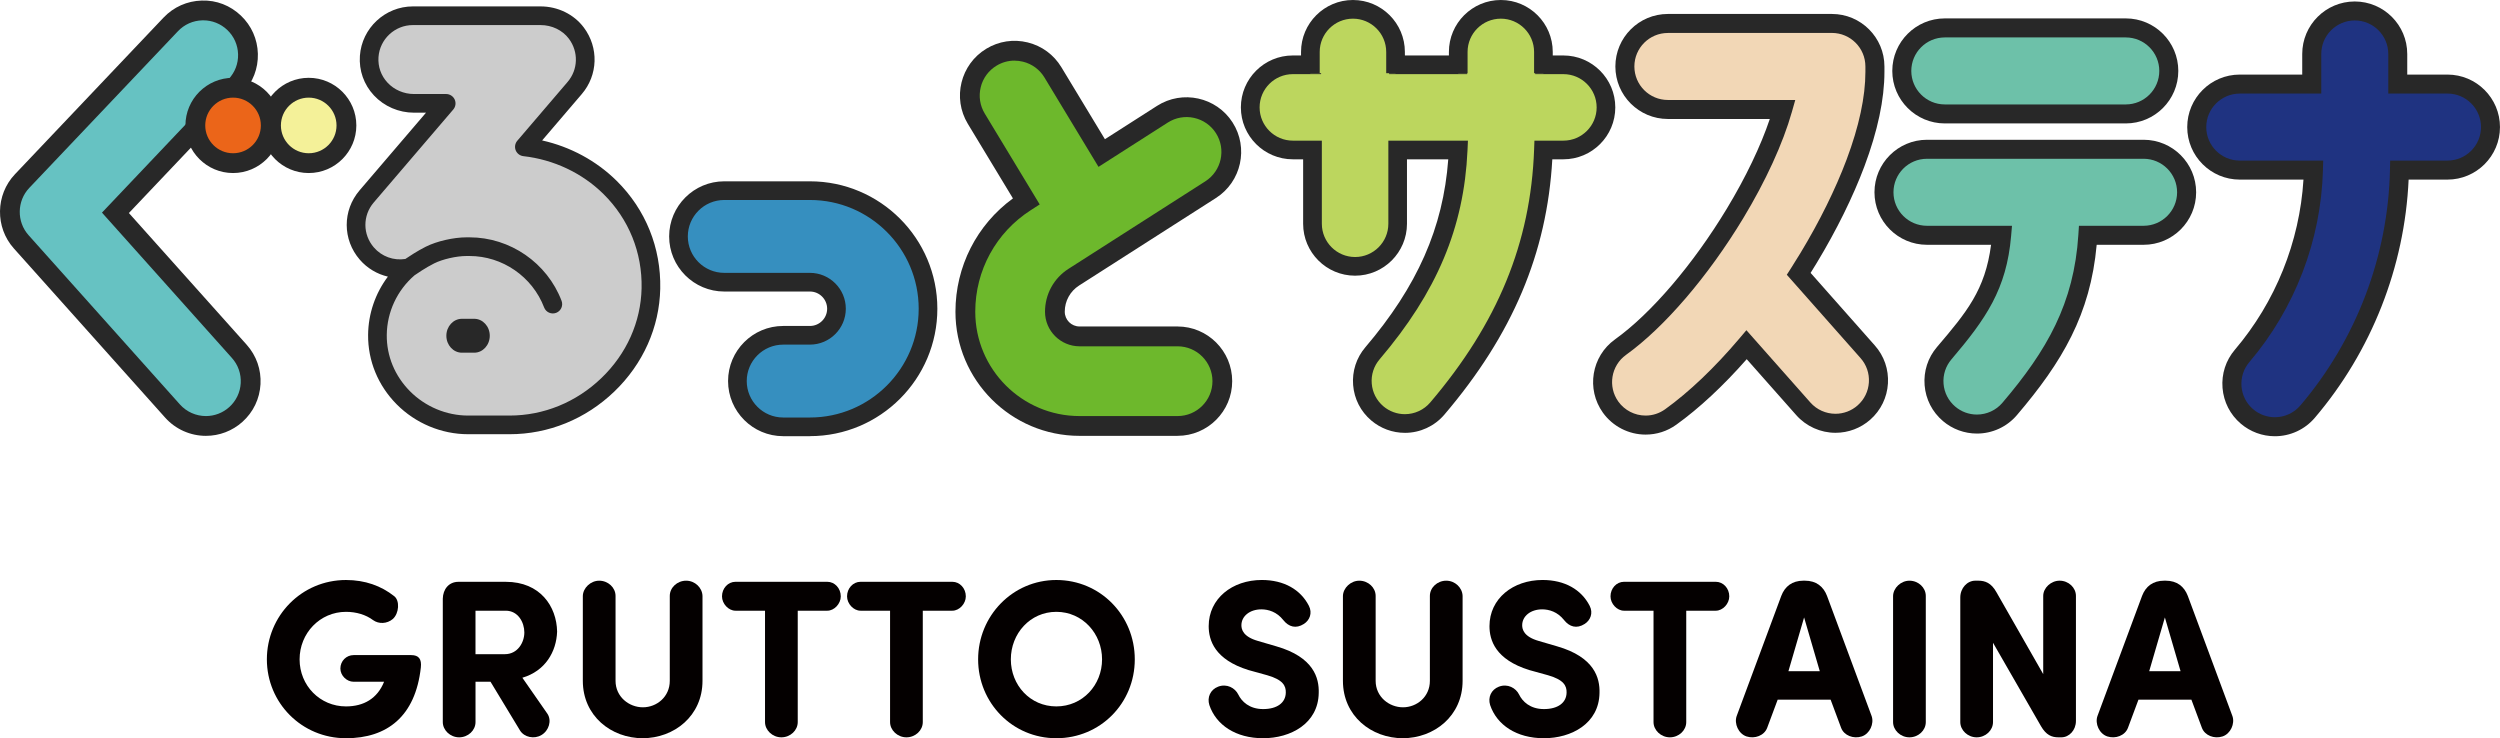
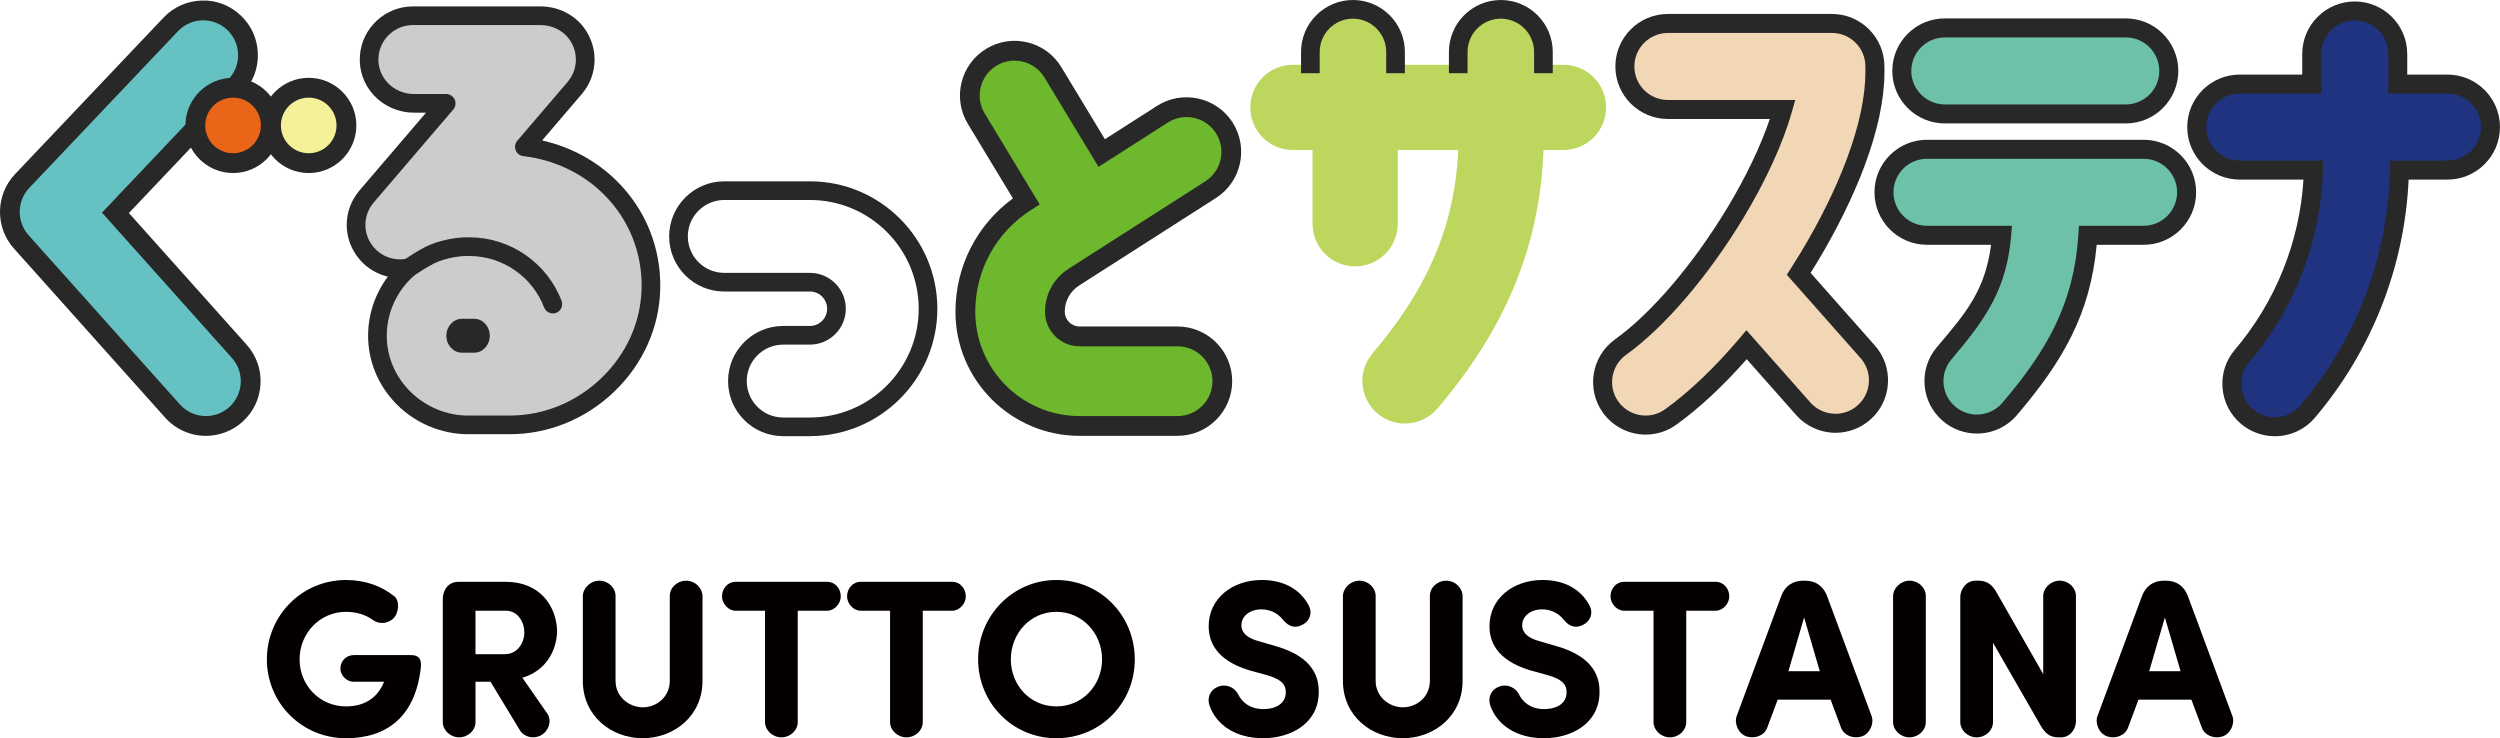
<svg xmlns="http://www.w3.org/2000/svg" id="_レイヤー_2" viewBox="0 0 1311.11 387.16">
  <defs>
    <style>.cls-1{fill:#66c2c2;}.cls-2{fill:#f4f199;}.cls-3{fill:#1f3381;}.cls-4{fill:#6db82c;}.cls-5{fill:#282828;}.cls-6{fill:#f2d7b6;}.cls-7{fill:#bcd65e;}.cls-8{fill:#ccc;}.cls-9{fill:#368fbf;}.cls-10{fill:#040000;}.cls-11{fill:#eb6519;}.cls-12{fill:#6dc1a9;}</style>
  </defs>
  <g id="_デザイン">
    <path class="cls-7" d="M819.91,33.98h-10.64c-1.81-10.52-10.97-26.03-22-26.03s-20.19,15.51-22,26.03h-32.59c-1.81-10.52-10.97-26.03-22-26.03s-20.19,15.51-22,26.03h-10.64c-12.34,0-22.34,10-22.34,22.34s10,22.34,22.34,22.34h10.31v38.69c0,12.34,10,22.34,22.34,22.34s22.34-10,22.34-22.34v-38.69h31.74c-1.89,41.87-17.68,74.61-44.95,106.64-8,9.39-6.87,23.49,2.52,31.49,4.2,3.58,9.35,5.33,14.47,5.33,6.32,0,12.6-2.67,17.02-7.86,34.15-40.1,53.73-83.12,55.65-135.6h10.47c12.34,0,22.34-10,22.34-22.34s-10-22.34-22.34-22.34Z" />
-     <path class="cls-5" d="M736.77,227c-6.46,0-12.72-2.31-17.64-6.5-5.54-4.71-8.91-11.3-9.49-18.55-.58-7.25,1.69-14.29,6.41-19.83,27.28-32.03,40.82-62.64,43.48-98.57h-21.65v33.8c0,15.01-12.21,27.23-27.23,27.23s-27.23-12.21-27.23-27.23v-33.8h-5.42c-15.01,0-27.23-12.21-27.23-27.23s12.21-27.23,27.23-27.23h6.77c1.51-5.19,4.18-10.57,7.5-15,5.34-7.11,11.86-11.03,18.38-11.03s13.04,3.92,18.38,11.03c3.32,4.43,5.99,9.81,7.5,15h24.84c1.51-5.19,4.18-10.57,7.5-15,5.34-7.11,11.86-11.03,18.38-11.03s13.04,3.92,18.38,11.03c3.32,4.43,5.99,9.81,7.5,15h6.77c15.01,0,27.23,12.21,27.23,27.23s-12.21,27.23-27.23,27.23h-5.8c-2.78,49.23-20.84,91.89-56.59,133.88-5.18,6.09-12.74,9.58-20.74,9.58ZM728.1,73.76h41.75l-.23,5.11c-1.83,40.48-16.05,74.28-46.11,109.59-3.02,3.55-4.48,8.06-4.11,12.7.37,4.64,2.53,8.86,6.08,11.89,3.15,2.69,7.17,4.16,11.3,4.16,5.13,0,9.97-2.24,13.29-6.13,35.39-41.56,52.7-83.69,54.48-132.61l.17-4.71h15.19c9.62,0,17.44-7.82,17.44-17.44s-7.82-17.44-17.44-17.44h-14.76l-.7-4.06c-1.52-8.84-9.41-21.96-17.18-21.96s-15.66,13.12-17.18,21.96l-.7,4.06h-40.84l-.7-4.06c-1.52-8.84-9.41-21.96-17.18-21.96s-15.66,13.12-17.18,21.96l-.7,4.06h-14.76c-9.62,0-17.44,7.82-17.44,17.44s7.82,17.44,17.44,17.44h15.2v43.59c0,9.62,7.82,17.44,17.44,17.44s17.44-7.82,17.44-17.44v-43.59Z" />
    <path class="cls-7" d="M731.88,38.4v-11.17c0-12.34-10-22.34-22.34-22.34s-22.34,10-22.34,22.34v11.17" />
    <path class="cls-5" d="M736.78,38.4h-9.79v-11.17c0-9.62-7.82-17.44-17.44-17.44s-17.44,7.82-17.44,17.44v11.17h-9.79v-11.17c0-15.01,12.21-27.23,27.23-27.23s27.23,12.21,27.23,27.23v11.17Z" />
    <path class="cls-7" d="M809.44,38.4v-11.17c0-12.34-10-22.34-22.34-22.34s-22.34,10-22.34,22.34v11.17" />
    <path class="cls-5" d="M814.33,38.4h-9.79v-11.17c0-9.62-7.82-17.44-17.44-17.44s-17.44,7.82-17.44,17.44v11.17h-9.79v-11.17c0-15.01,12.21-27.23,27.23-27.23s27.23,12.21,27.23,27.23v11.17Z" />
    <path class="cls-6" d="M979.51,184.49l-36.17-40.88c1.77-2.76,3.51-5.54,5.21-8.37,10.16-16.82,18.65-34.02,24.56-49.75,6.77-18.03,10.2-34.1,10.2-47.77v-2.88c0-12.46-10.1-22.55-22.55-22.55h-86.03c-12.46,0-22.55,10.1-22.55,22.55s10.1,22.55,22.55,22.55h60.22c-4.44,15.7-13.21,35.01-24.99,54.51-18.07,29.9-40.52,56.11-60.06,70.13-10.12,7.26-12.44,21.35-5.18,31.47,4.4,6.14,11.32,9.41,18.35,9.41,4.55,0,9.14-1.37,13.12-4.23,13.12-9.41,26.73-22.44,39.83-37.91l29.73,33.6c4.46,5.04,10.66,7.61,16.9,7.61,5.31,0,10.65-1.87,14.94-5.66,9.33-8.25,10.2-22.51,1.94-31.84Z" />
    <path class="cls-5" d="M863.04,227.92c-8.86,0-17.23-4.29-22.4-11.49-8.85-12.34-6.01-29.58,6.33-38.43,19.02-13.64,40.97-39.31,58.7-68.65,9.87-16.34,17.72-32.75,22.49-46.95h-53.45c-15.19,0-27.54-12.35-27.54-27.54s12.35-27.54,27.54-27.54h86.03c15.19,0,27.54,12.36,27.54,27.54v2.88c0,14.27-3.54,30.94-10.51,49.52-6.01,16.02-14.64,33.51-24.95,50.57-1.07,1.78-2.16,3.54-3.26,5.29l33.69,38.07c4.88,5.51,7.31,12.59,6.87,19.93-.45,7.34-3.73,14.07-9.24,18.95-5.04,4.46-11.52,6.91-18.24,6.91-7.89,0-15.41-3.39-20.63-9.29l-25.95-29.32c-12.27,13.96-24.98,25.79-36.97,34.39-4.71,3.38-10.25,5.16-16.03,5.16ZM874.71,17.29c-9.69,0-17.57,7.88-17.57,17.57s7.88,17.57,17.57,17.57h66.81l-1.8,6.34c-4.63,16.37-13.69,36.16-25.52,55.73-18.4,30.44-41.36,57.21-61.43,71.6-7.87,5.65-9.68,16.64-4.04,24.51,3.29,4.59,8.64,7.33,14.29,7.33,3.68,0,7.21-1.14,10.22-3.29,12.56-9.02,26.03-21.84,38.93-37.08l3.72-4.4,33.55,37.91c3.33,3.77,8.13,5.92,13.16,5.92,4.29,0,8.42-1.56,11.63-4.41,3.52-3.11,5.61-7.4,5.9-12.09.29-4.68-1.27-9.2-4.38-12.71l-38.67-43.7,2.04-3.17c1.74-2.72,3.46-5.47,5.14-8.26,10.01-16.55,18.36-33.47,24.16-48.92,6.55-17.46,9.88-32.94,9.88-46.02v-2.88c0-9.69-7.88-17.57-17.57-17.57h-86.03Z" />
    <path class="cls-12" d="M1019.94,59.75h94.92c12.46,0,22.55-10.1,22.55-22.55s-10.1-22.55-22.55-22.55h-94.92c-12.46,0-22.55,10.1-22.55,22.55s10.1,22.55,22.55,22.55Z" />
    <path class="cls-5" d="M1114.86,64.73h-94.92c-15.19,0-27.54-12.35-27.54-27.54s12.35-27.54,27.54-27.54h94.92c15.19,0,27.54,12.35,27.54,27.54s-12.35,27.54-27.54,27.54ZM1019.94,19.63c-9.69,0-17.57,7.88-17.57,17.57s7.88,17.57,17.57,17.57h94.92c9.69,0,17.57-7.88,17.57-17.57s-7.88-17.57-17.57-17.57h-94.92Z" />
    <path class="cls-12" d="M1124.21,78.29h-113.62c-12.46,0-22.55,10.1-22.55,22.55s10.1,22.55,22.55,22.55h39.16c-2.28,26.5-12.77,41.45-30.12,61.83-8.08,9.48-6.93,23.72,2.55,31.79,4.24,3.62,9.44,5.38,14.61,5.38,6.38,0,12.72-2.69,17.18-7.93,24.3-28.53,38.64-53.85,41.01-91.07h29.23c12.46,0,22.55-10.1,22.55-22.55s-10.1-22.55-22.55-22.55Z" />
    <path class="cls-5" d="M1036.79,227.38c-6.53,0-12.87-2.33-17.84-6.57-5.6-4.77-9.01-11.43-9.6-18.76-.59-7.33,1.71-14.46,6.49-20.06,15.55-18.26,25.29-29.93,28.36-53.61h-33.61c-15.19,0-27.54-12.35-27.54-27.54s12.36-27.54,27.54-27.54h113.62c15.19,0,27.54,12.35,27.54,27.54s-12.35,27.54-27.54,27.54h-24.62c-3.3,36.52-18.05,61.41-41.83,89.32-5.24,6.16-12.88,9.68-20.98,9.68ZM1010.59,83.27c-9.69,0-17.57,7.88-17.57,17.57s7.88,17.57,17.57,17.57h44.59l-.47,5.41c-2.39,27.82-13.21,43.4-31.29,64.64-3.04,3.57-4.51,8.12-4.14,12.79.37,4.67,2.55,8.93,6.12,11.97,3.17,2.71,7.21,4.19,11.38,4.19,5.16,0,10.04-2.25,13.38-6.18,23.4-27.47,37.54-52.11,39.83-88.15l.3-4.67h33.91c9.69,0,17.57-7.88,17.57-17.57s-7.88-17.57-17.57-17.57h-113.62Z" />
    <path class="cls-3" d="M1283.57,44.1h-26.07v-15.79c0-12.46-10.1-22.55-22.55-22.55s-22.55,10.1-22.55,22.55v15.79h-37.76c-12.46,0-22.55,10.1-22.55,22.55s10.1,22.55,22.55,22.55h38.63c-.99,35.71-14.17,70.16-37.38,97.42-8.08,9.48-6.93,23.72,2.55,31.79,4.24,3.62,9.44,5.38,14.61,5.38,6.38,0,12.72-2.69,17.18-7.93,30.16-35.41,47.17-80.24,48.16-126.66h25.19c12.46,0,22.55-10.1,22.55-22.55s-10.1-22.55-22.55-22.55Z" />
    <path class="cls-5" d="M1193.04,228.78c-6.53,0-12.87-2.33-17.85-6.57-5.6-4.77-9.01-11.43-9.6-18.76-.59-7.33,1.71-14.46,6.49-20.06,21.27-24.99,33.94-56.49,35.96-89.2h-33.42c-15.19,0-27.54-12.35-27.54-27.54s12.36-27.54,27.54-27.54h32.77v-10.8c0-15.19,12.35-27.54,27.54-27.54s27.54,12.35,27.54,27.54v10.8h21.09c15.19,0,27.54,12.36,27.54,27.54s-12.35,27.54-27.54,27.54h-20.37c-2.07,45.79-19.44,89.97-49.19,124.91-5.24,6.16-12.88,9.68-20.97,9.68ZM1174.63,49.08c-9.69,0-17.57,7.88-17.57,17.57s7.88,17.57,17.57,17.57h43.76l-.14,5.12c-1.02,36.8-14.71,72.5-38.57,100.52-3.04,3.57-4.51,8.12-4.14,12.79.38,4.68,2.55,8.93,6.12,11.97,3.17,2.71,7.21,4.19,11.38,4.19,5.16,0,10.04-2.25,13.38-6.18,29.32-34.43,46.01-78.3,46.98-123.54l.11-4.88h30.07c9.69,0,17.57-7.88,17.57-17.57s-7.88-17.57-17.57-17.57h-31.06v-20.77c0-9.69-7.88-17.57-17.57-17.57s-17.57,7.88-17.57,17.57v20.77h-42.75Z" />
    <path class="cls-1" d="M107.99,223.39c-6.45,0-12.87-2.64-17.51-7.83L11.11,126.8c-8.15-9.11-7.94-22.95.47-31.81L89.54,12.8c8.93-9.41,23.79-9.8,33.2-.88,9.41,8.92,9.8,23.79.88,33.2l-63.08,66.5,64.95,72.64c8.64,9.67,7.82,24.51-1.85,33.16-4.48,4.01-10.07,5.98-15.64,5.98Z" />
    <path class="cls-5" d="M107.99,228.58c-8.15,0-15.95-3.48-21.38-9.56L7.24,130.26c-9.87-11.04-9.62-28.1.57-38.85L85.78,9.22C91.05,3.67,98.16.5,105.82.29c7.73-.26,14.94,2.59,20.49,7.86,5.56,5.27,8.73,12.39,8.93,20.05.2,7.66-2.59,14.93-7.86,20.49l-59.78,63.03,61.77,69.08c5.1,5.71,7.68,13.06,7.25,20.71-.43,7.65-3.81,14.67-9.51,19.77-5.27,4.71-12.05,7.3-19.11,7.3ZM106.59,10.67c-.16,0-.33,0-.49,0-4.88.13-9.42,2.15-12.78,5.7L15.34,98.56c-6.5,6.85-6.66,17.74-.36,24.78l79.37,88.76c3.47,3.88,8.44,6.1,13.64,6.1,4.5,0,8.83-1.65,12.19-4.66,3.64-3.26,5.8-7.73,6.07-12.61.27-4.88-1.37-9.57-4.63-13.21L53.48,111.51,119.85,41.54c3.36-3.55,5.14-8.19,5.01-13.07-.13-4.88-2.15-9.43-5.7-12.79-3.42-3.25-7.88-5.02-12.58-5.02Z" />
    <circle class="cls-11" cx="122.22" cy="65.79" r="19.78" />
    <path class="cls-5" d="M122.22,90.75c-13.77,0-24.97-11.2-24.97-24.97s11.2-24.97,24.97-24.97,24.97,11.2,24.97,24.97-11.2,24.97-24.97,24.97ZM122.22,51.2c-8.04,0-14.58,6.54-14.58,14.59s6.54,14.58,14.58,14.58,14.59-6.54,14.59-14.58-6.54-14.59-14.59-14.59Z" />
    <circle class="cls-2" cx="161.91" cy="65.79" r="19.78" />
    <path class="cls-5" d="M161.91,90.75c-13.77,0-24.97-11.2-24.97-24.97s11.2-24.97,24.97-24.97,24.97,11.2,24.97,24.97-11.2,24.97-24.97,24.97ZM161.91,51.2c-8.04,0-14.59,6.54-14.59,14.59s6.54,14.58,14.59,14.58,14.58-6.54,14.58-14.58-6.54-14.59-14.58-14.59Z" />
    <path class="cls-8" d="M267.29,222.83h-21.82c-25.96,0-47.78-21.24-47.53-47.2.14-14.06,6.51-26.65,16.48-35.14.02-.02,0-.05-.02-.05-7.94,1.64-16.42-1.02-22-7.46-7.45-8.59-7.49-21.34-.1-29.98l41.71-48.76s0-.05-.02-.05h-16.86c-13.55,0-24.44-11.09-23.49-24.61.84-11.92,10.78-21.34,22.92-21.34h66.95c7.33,0,14.39,3.26,18.78,9.12,6.61,8.84,6,20.74-.88,28.79l-26.38,30.84s0,.04.02.05c17.09,1.92,32.86,9.35,44.91,21.25,14.2,14.03,21.85,32.91,21.43,52.99-.83,39.36-34.71,71.54-74.08,71.54ZM242.24,172.09c-1.8,0-3.27,1.79-3.27,3.99s1.47,3.99,3.27,3.99h6.45c1.8,0,3.27-1.79,3.27-3.99h0c0-2.21-1.46-3.99-3.27-3.99h-6.45ZM214.43,140.49s5.72-4.06,11.1-6.76c5.38-2.69,13.46-4.39,19.16-4.39h1.57c19.93,0,36.98,12.53,43.69,30.13" />
    <path class="cls-5" d="M267.29,227.72h-21.82c-13.92,0-27.58-5.72-37.46-15.7-9.78-9.88-15.09-22.82-14.96-36.44.11-11.1,3.8-21.77,10.37-30.5-5.63-1.32-10.81-4.37-14.72-8.88-9.11-10.51-9.16-25.8-.12-36.37l34.84-40.73h-6.3c-7.99,0-15.65-3.31-21.02-9.07-5.28-5.67-7.89-13.05-7.35-20.78,1.02-14.52,13.23-25.89,27.8-25.89h66.95c9.02,0,17.5,4.14,22.69,11.08,7.9,10.56,7.46,24.92-1.08,34.9l-20.79,24.31c14.78,3.31,28.42,10.65,39.06,21.17,15.21,15.03,23.33,35.12,22.88,56.57-.43,20.28-8.98,39.44-24.09,53.96-15.02,14.43-34.51,22.37-54.88,22.37ZM217.43,144.36c-9.15,7.86-14.47,19.27-14.59,31.32-.11,10.99,4.2,21.45,12.13,29.46,8.06,8.14,19.18,12.8,30.5,12.8h21.82c17.83,0,34.92-6.98,48.1-19.65,13.23-12.7,20.71-29.43,21.09-47.11.4-18.74-6.7-36.29-19.98-49.41-11.16-11.02-26.08-18.08-42.02-19.87-1.8-.2-3.36-1.4-4.03-3.08-.66-1.68-.34-3.62.83-4.99l26.39-30.85c5.54-6.48,5.82-15.8.68-22.67-3.36-4.48-8.91-7.16-14.86-7.16h-66.95c-9.45,0-17.37,7.37-18.04,16.79-.35,4.99,1.33,9.76,4.75,13.42,3.53,3.78,8.58,5.95,13.87,5.95h16.86c1.91,0,3.67,1.13,4.47,2.86.8,1.74.51,3.81-.73,5.26l-41.71,48.76c-5.87,6.86-5.83,16.78.08,23.6,4.1,4.73,10.35,7,16.5,6.02,1.95-1.33,6.4-4.27,10.74-6.44,5.77-2.89,14.55-4.9,21.35-4.9h1.57c21.27,0,40.67,13.37,48.26,33.28.96,2.52-.3,5.35-2.83,6.32-2.53.96-5.35-.3-6.32-2.83-6.16-16.14-21.88-26.98-39.12-26.98h-1.57c-5.26,0-12.56,1.66-16.97,3.87-4.48,2.24-9.33,5.59-10.29,6.25ZM248.7,184.97h-6.45c-4.5,0-8.16-3.99-8.16-8.89s3.66-8.89,8.16-8.89h6.45c4.5,0,8.16,3.99,8.16,8.89s-3.66,8.89-8.16,8.89ZM248.7,176.99h0,0Z" />
-     <path class="cls-9" d="M424.76,223.86h-14.03c-13.26,0-24-10.75-24-24s10.75-24,24-24h14.03c7.68,0,13.92-6.25,13.92-13.92s-6.25-13.92-13.92-13.92h-44.93c-13.26,0-24-10.75-24-24s10.75-24,24-24h44.93c34.15,0,61.93,27.78,61.93,61.93s-27.78,61.93-61.93,61.93Z" />
    <path class="cls-5" d="M424.76,228.75h-14.03c-15.93,0-28.9-12.96-28.9-28.9s12.96-28.9,28.9-28.9h14.03c4.98,0,9.03-4.05,9.03-9.03s-4.05-9.03-9.03-9.03h-44.93c-15.93,0-28.9-12.96-28.9-28.9s12.96-28.9,28.9-28.9h44.93c36.85,0,66.83,29.98,66.83,66.82s-29.98,66.82-66.83,66.82ZM410.73,180.74c-10.54,0-19.11,8.57-19.11,19.11s8.57,19.11,19.11,19.11h14.03c31.45,0,57.04-25.59,57.04-57.04s-25.59-57.04-57.04-57.04h-44.93c-10.54,0-19.11,8.57-19.11,19.11s8.57,19.11,19.11,19.11h44.93c10.37,0,18.82,8.44,18.82,18.81s-8.44,18.82-18.82,18.82h-14.03Z" />
    <path class="cls-4" d="M617.57,176.42h-51.4c-7.13,0-12.94-5.8-12.94-12.94s3.71-14.15,9.92-18.13l71.77-45.9c10.93-6.99,14.12-21.51,7.13-32.43-6.99-10.93-21.51-14.12-32.43-7.13l-31.83,20.36-25.6-42.32c-6.71-11.1-21.15-14.65-32.25-7.94-11.1,6.71-14.65,21.15-7.94,32.25l26.2,43.32-.36.23c-19.78,12.65-31.58,34.21-31.58,57.69,0,33.03,26.87,59.9,59.9,59.9h51.4c12.97,0,23.48-10.51,23.48-23.48s-10.51-23.48-23.48-23.48Z" />
    <path class="cls-5" d="M617.57,228.58h-51.4c-35.89,0-65.09-29.2-65.09-65.09,0-23.7,11.18-45.59,30.15-59.44l-23.66-39.12c-8.18-13.53-3.84-31.19,9.69-39.37,6.56-3.97,14.26-5.14,21.7-3.31,7.44,1.83,13.71,6.45,17.67,13l22.84,37.76,27.34-17.49c13.31-8.51,31.08-4.62,39.61,8.7,8.52,13.32,4.61,31.09-8.71,39.61l-71.77,45.9c-4.72,3.02-7.53,8.16-7.53,13.75,0,4.27,3.47,7.74,7.74,7.74h51.4c15.81,0,28.67,12.86,28.67,28.68s-12.86,28.67-28.67,28.67ZM532.06,31.79c-3.3,0-6.54.9-9.43,2.65-4.18,2.53-7.13,6.53-8.29,11.28-1.17,4.74-.42,9.66,2.11,13.84l28.82,47.65-4.61,2.96c-18.28,11.69-29.19,31.62-29.19,53.32,0,30.17,24.54,54.71,54.71,54.71h51.4c10.09,0,18.29-8.2,18.29-18.29s-8.2-18.29-18.29-18.29h-51.4c-9.99,0-18.13-8.13-18.13-18.13,0-9.16,4.6-17.57,12.31-22.5l71.77-45.9c8.5-5.44,10.99-16.77,5.56-25.26-2.63-4.12-6.71-6.96-11.48-8.01-4.77-1.05-9.66-.17-13.78,2.46l-36.32,23.23-28.35-46.87c-2.53-4.18-6.53-7.13-11.28-8.29-1.46-.36-2.94-.54-4.4-.54Z" />
    <path class="cls-10" d="M181.45,387.16c-23.27,0-41.49-18.57-41.49-41.37s18.22-41.61,41.49-41.61c9.99,0,18.45,3.06,25.27,8.46,3.06,2.35,2.59,9.05-.71,11.99-3.06,2.59-7.4,2.7-10.34.59-3.76-2.82-8.81-4.35-14.22-4.35-13.63,0-24.33,11.17-24.33,24.92s10.7,24.68,24.33,24.68c9.28,0,16.45-4.11,19.98-12.93h-15.98c-3.64,0-6.94-3.29-6.94-6.93,0-4,3.17-7.05,6.94-7.05h30.21c4,0,5.52,2.12,5.05,6.46-2.82,25.74-17.75,37.14-39.26,37.14Z" />
    <path class="cls-10" d="M273.94,355.42l13.16,18.92c2.35,3.53.82,8.82-3.17,11.17-3.76,2.23-8.93,1.18-11.17-2.35l-15.51-25.62h-7.87v21.16c0,4.35-3.88,7.99-8.58,7.99s-8.58-3.76-8.58-7.99v-64.76c.12-4.82,3.06-8.81,8.23-8.81h24.8c18.1,0,26.68,12.93,26.92,26.09-.35,10.58-6.23,20.69-18.22,24.21ZM249.37,320.28v22.8h15.4c6.7,0,10.22-6.11,10.22-11.4s-3.29-11.4-9.76-11.4h-15.87Z" />
    <path class="cls-10" d="M337.16,387.16c-16.69,0-31.5-11.75-31.5-30.09v-44.54c.12-4.23,4.11-7.99,8.58-7.99,4.7,0,8.58,3.64,8.58,7.99v44.54c0,8.35,7.05,13.87,14.34,13.87s14.1-5.53,14.1-13.87v-44.54c0-4.35,3.88-7.99,8.58-7.99s8.46,3.76,8.58,7.99v44.54c0,18.34-14.81,30.09-31.5,30.09h.24Z" />
    <path class="cls-10" d="M418.37,320.28v58.42c0,4.35-3.88,7.99-8.58,7.99s-8.58-3.76-8.58-7.99v-58.42h-15.51c-3.64,0-7.05-3.64-7.05-7.52,0-4.23,3.17-7.64,7.05-7.64h48.19c3.88,0,7.05,3.41,7.05,7.64,0,3.88-3.41,7.52-7.05,7.52h-15.51Z" />
    <path class="cls-10" d="M483.95,320.28v58.42c0,4.35-3.88,7.99-8.58,7.99s-8.58-3.76-8.58-7.99v-58.42h-15.51c-3.64,0-7.05-3.64-7.05-7.52,0-4.23,3.17-7.64,7.05-7.64h48.19c3.88,0,7.05,3.41,7.05,7.64,0,3.88-3.41,7.52-7.05,7.52h-15.51Z" />
    <path class="cls-10" d="M553.99,304.18c23.04,0,41.14,18.57,41.14,41.61s-18.1,41.37-41.14,41.37-41.02-18.57-41.02-41.37,18.1-41.61,41.02-41.61ZM553.99,370.47c13.75,0,23.98-11.17,23.98-24.68s-10.23-24.92-23.98-24.92-23.86,11.4-23.86,24.92,10.11,24.68,23.86,24.68Z" />
    <path class="cls-10" d="M638.83,360.12c4.58-1.76,8.93.71,10.58,4.11,1.76,3.64,5.76,7.64,13.05,7.64s11.75-3.29,11.87-8.58c.12-3.64-1.53-6.82-9.76-9.17l-9.76-2.7c-17.87-5.52-20.92-15.75-20.92-23.04,0-14.46,12.34-24.21,27.86-24.21,11.64,0,20.33,5.05,24.68,13.52,2,3.88.35,7.64-2.59,9.52-4.23,2.7-7.99,1.53-10.81-2-3.41-4.35-7.88-5.64-11.52-5.64-5.99,0-10.46,3.53-10.46,8.35,0,2.12.82,5.99,8.7,8.23l9.64,2.82c19.63,5.64,22.45,16.69,22.21,24.45-.24,16.1-14.81,23.74-29.15,23.74s-24.68-6.93-28.21-17.39c-1.29-4.11.59-8.11,4.58-9.64Z" />
    <path class="cls-10" d="M735.79,387.16c-16.69,0-31.5-11.75-31.5-30.09v-44.54c.12-4.23,4.11-7.99,8.58-7.99,4.7,0,8.58,3.64,8.58,7.99v44.54c0,8.35,7.05,13.87,14.34,13.87s14.1-5.53,14.1-13.87v-44.54c0-4.35,3.88-7.99,8.58-7.99s8.46,3.76,8.58,7.99v44.54c0,18.34-14.81,30.09-31.5,30.09h.24Z" />
    <path class="cls-10" d="M786.09,360.12c4.58-1.76,8.93.71,10.58,4.11,1.76,3.64,5.76,7.64,13.05,7.64s11.75-3.29,11.87-8.58c.12-3.64-1.53-6.82-9.76-9.17l-9.76-2.7c-17.87-5.52-20.92-15.75-20.92-23.04,0-14.46,12.34-24.21,27.85-24.21,11.64,0,20.33,5.05,24.68,13.52,2,3.88.35,7.64-2.59,9.52-4.23,2.7-7.99,1.53-10.81-2-3.41-4.35-7.87-5.64-11.52-5.64-5.99,0-10.46,3.53-10.46,8.35,0,2.12.82,5.99,8.7,8.23l9.64,2.82c19.63,5.64,22.45,16.69,22.21,24.45-.24,16.1-14.81,23.74-29.15,23.74s-24.68-6.93-28.21-17.39c-1.29-4.11.59-8.11,4.58-9.64Z" />
    <path class="cls-10" d="M884.34,320.28v58.42c0,4.35-3.88,7.99-8.58,7.99s-8.58-3.76-8.58-7.99v-58.42h-15.51c-3.64,0-7.05-3.64-7.05-7.52,0-4.23,3.17-7.64,7.05-7.64h48.19c3.88,0,7.05,3.41,7.05,7.64,0,3.88-3.41,7.52-7.05,7.52h-15.51Z" />
    <path class="cls-10" d="M932.29,366.94l-5.52,14.81c-1.53,4-6.46,5.88-10.81,4.47-4.23-1.41-6.58-6.7-5.17-10.7l23.39-63c1.88-4.94,5.64-7.99,11.64-7.99h.71c5.99,0,9.76,3.06,11.64,7.99l23.39,63c1.41,4-.94,9.29-5.17,10.7-4.35,1.41-9.28-.47-10.81-4.47l-5.52-14.81h-27.74ZM954.38,352.02l-8.23-28.21-8.23,28.21h16.45Z" />
    <path class="cls-10" d="M1009.97,378.7c0,4.35-3.88,7.99-8.58,7.99s-8.58-3.76-8.58-7.99v-66.17c.12-4.23,4.11-7.99,8.58-7.99,4.7,0,8.58,3.64,8.58,7.99v66.17Z" />
    <path class="cls-10" d="M1088.71,378.11c0,4.82-3.53,8.58-7.64,8.58h-1.53c-3.53,0-6.46-1.18-9.17-5.88l-25.15-43.72v41.61c0,4.35-3.88,7.99-8.58,7.99s-8.58-3.76-8.58-7.99v-65.35c0-4.94,3.64-8.82,7.87-8.82h1.53c3.64,0,6.82,1.18,9.52,5.99l24.57,43.02v-41.02c0-4.23,4.11-7.99,8.58-7.99,4.7,0,8.58,3.64,8.58,7.99v65.58Z" />
    <path class="cls-10" d="M1121.5,366.94l-5.52,14.81c-1.53,4-6.46,5.88-10.81,4.47-4.23-1.41-6.58-6.7-5.17-10.7l23.39-63c1.88-4.94,5.64-7.99,11.64-7.99h.71c5.99,0,9.76,3.06,11.64,7.99l23.39,63c1.41,4-.94,9.29-5.17,10.7-4.35,1.41-9.28-.47-10.81-4.47l-5.52-14.81h-27.74ZM1143.59,352.02l-8.23-28.21-8.23,28.21h16.45Z" />
  </g>
</svg>